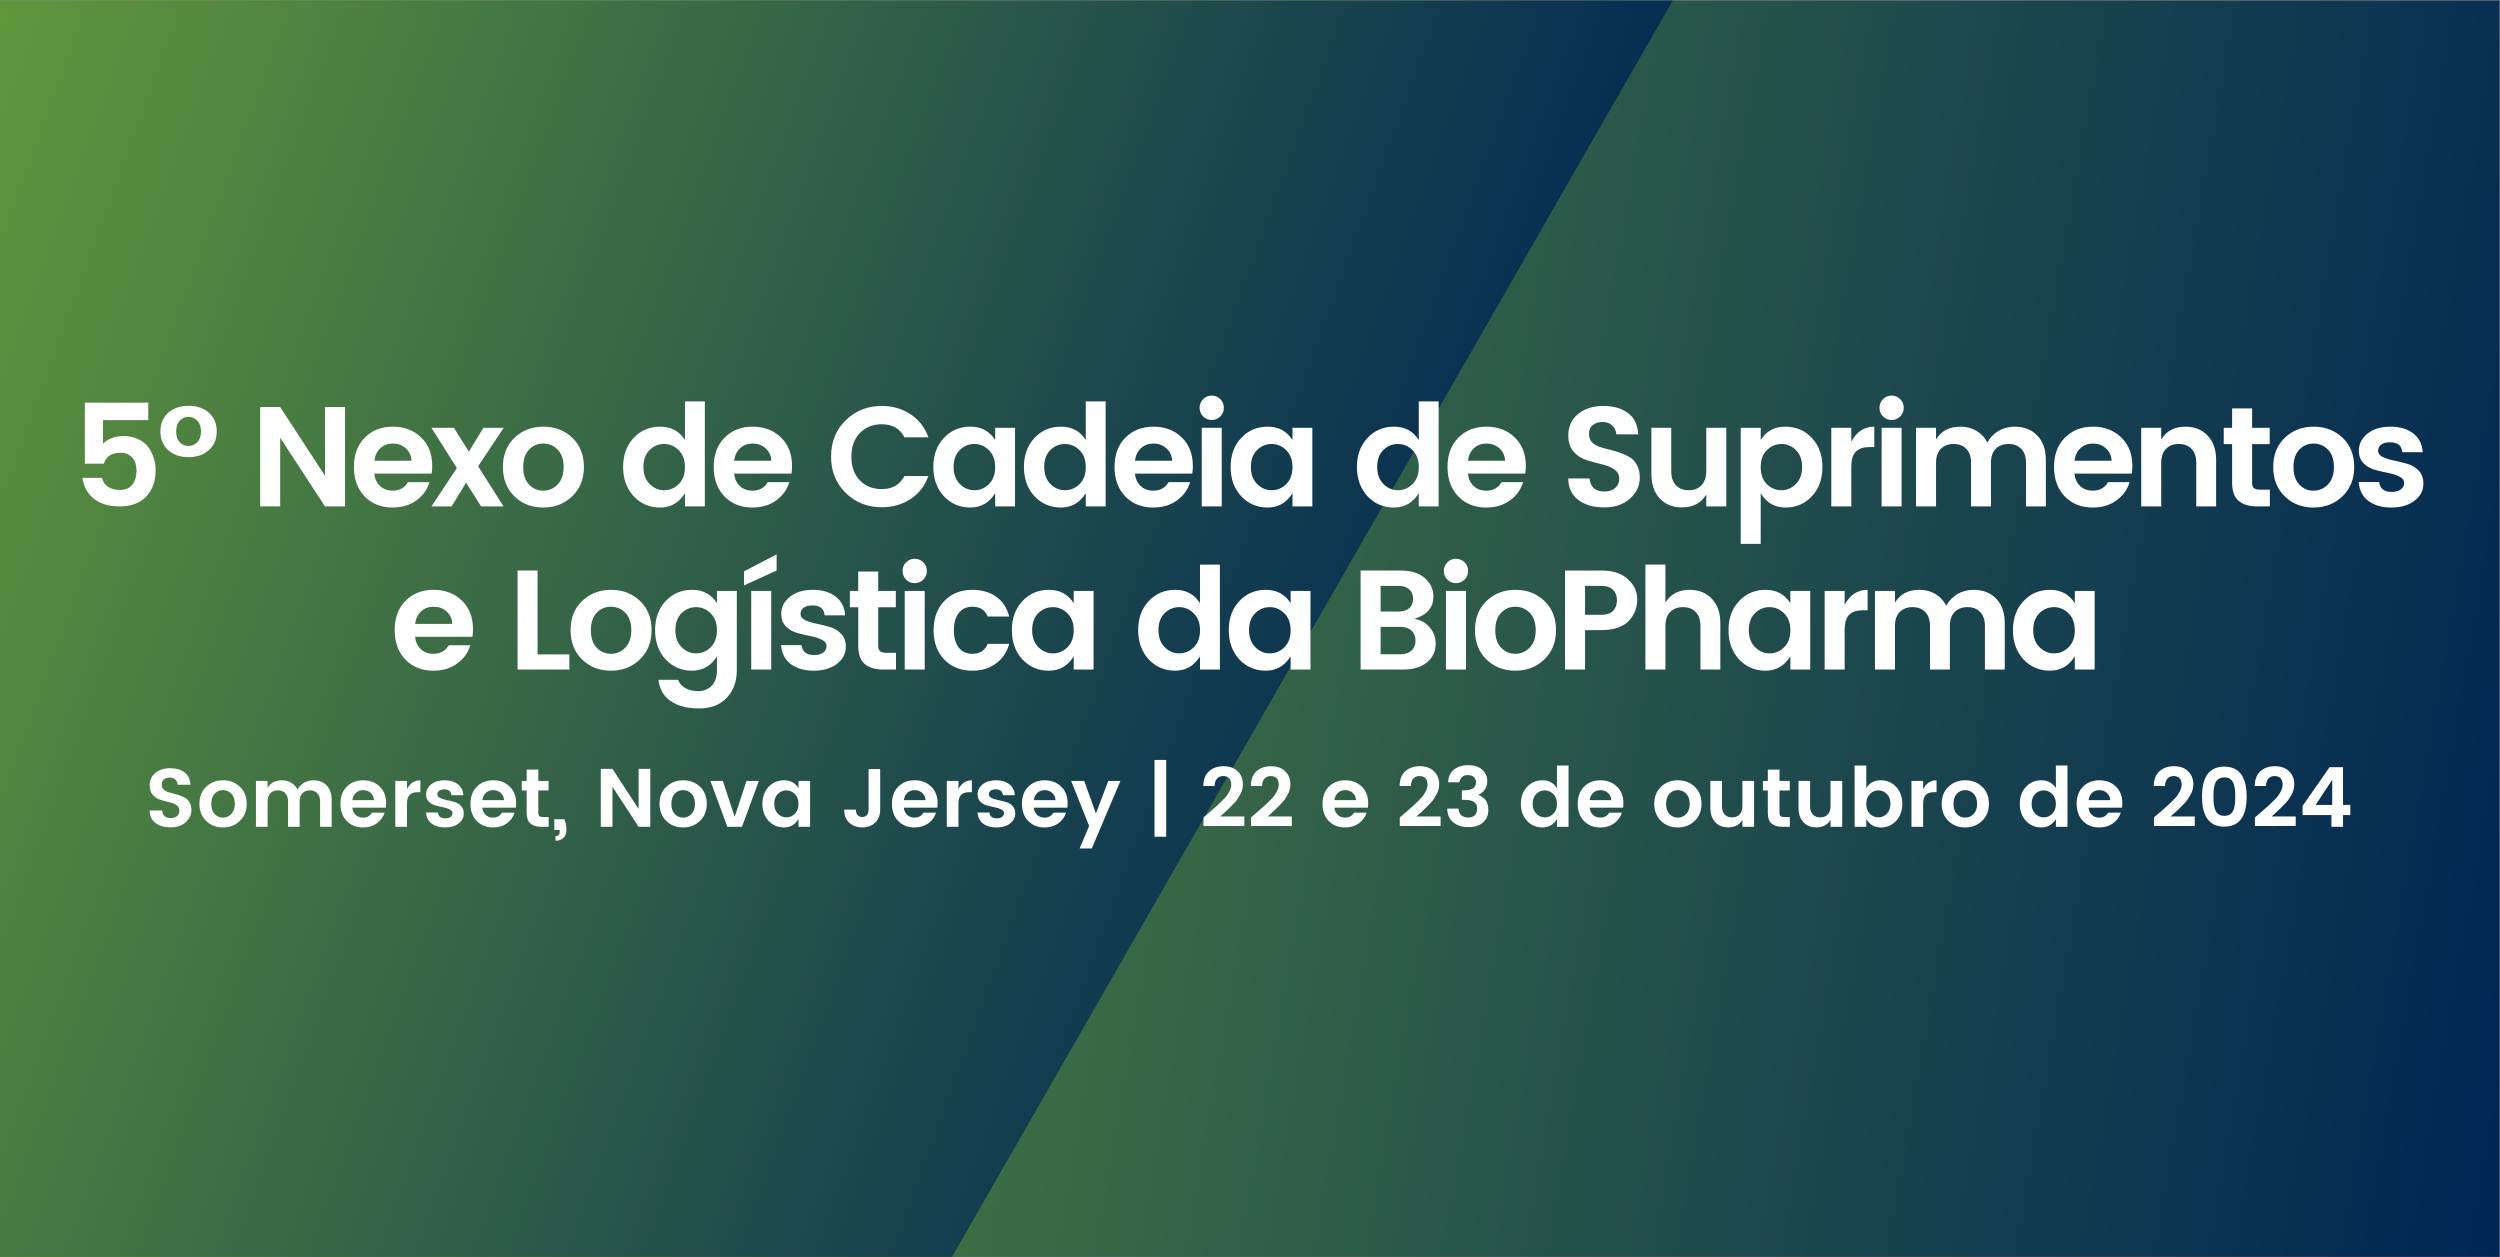
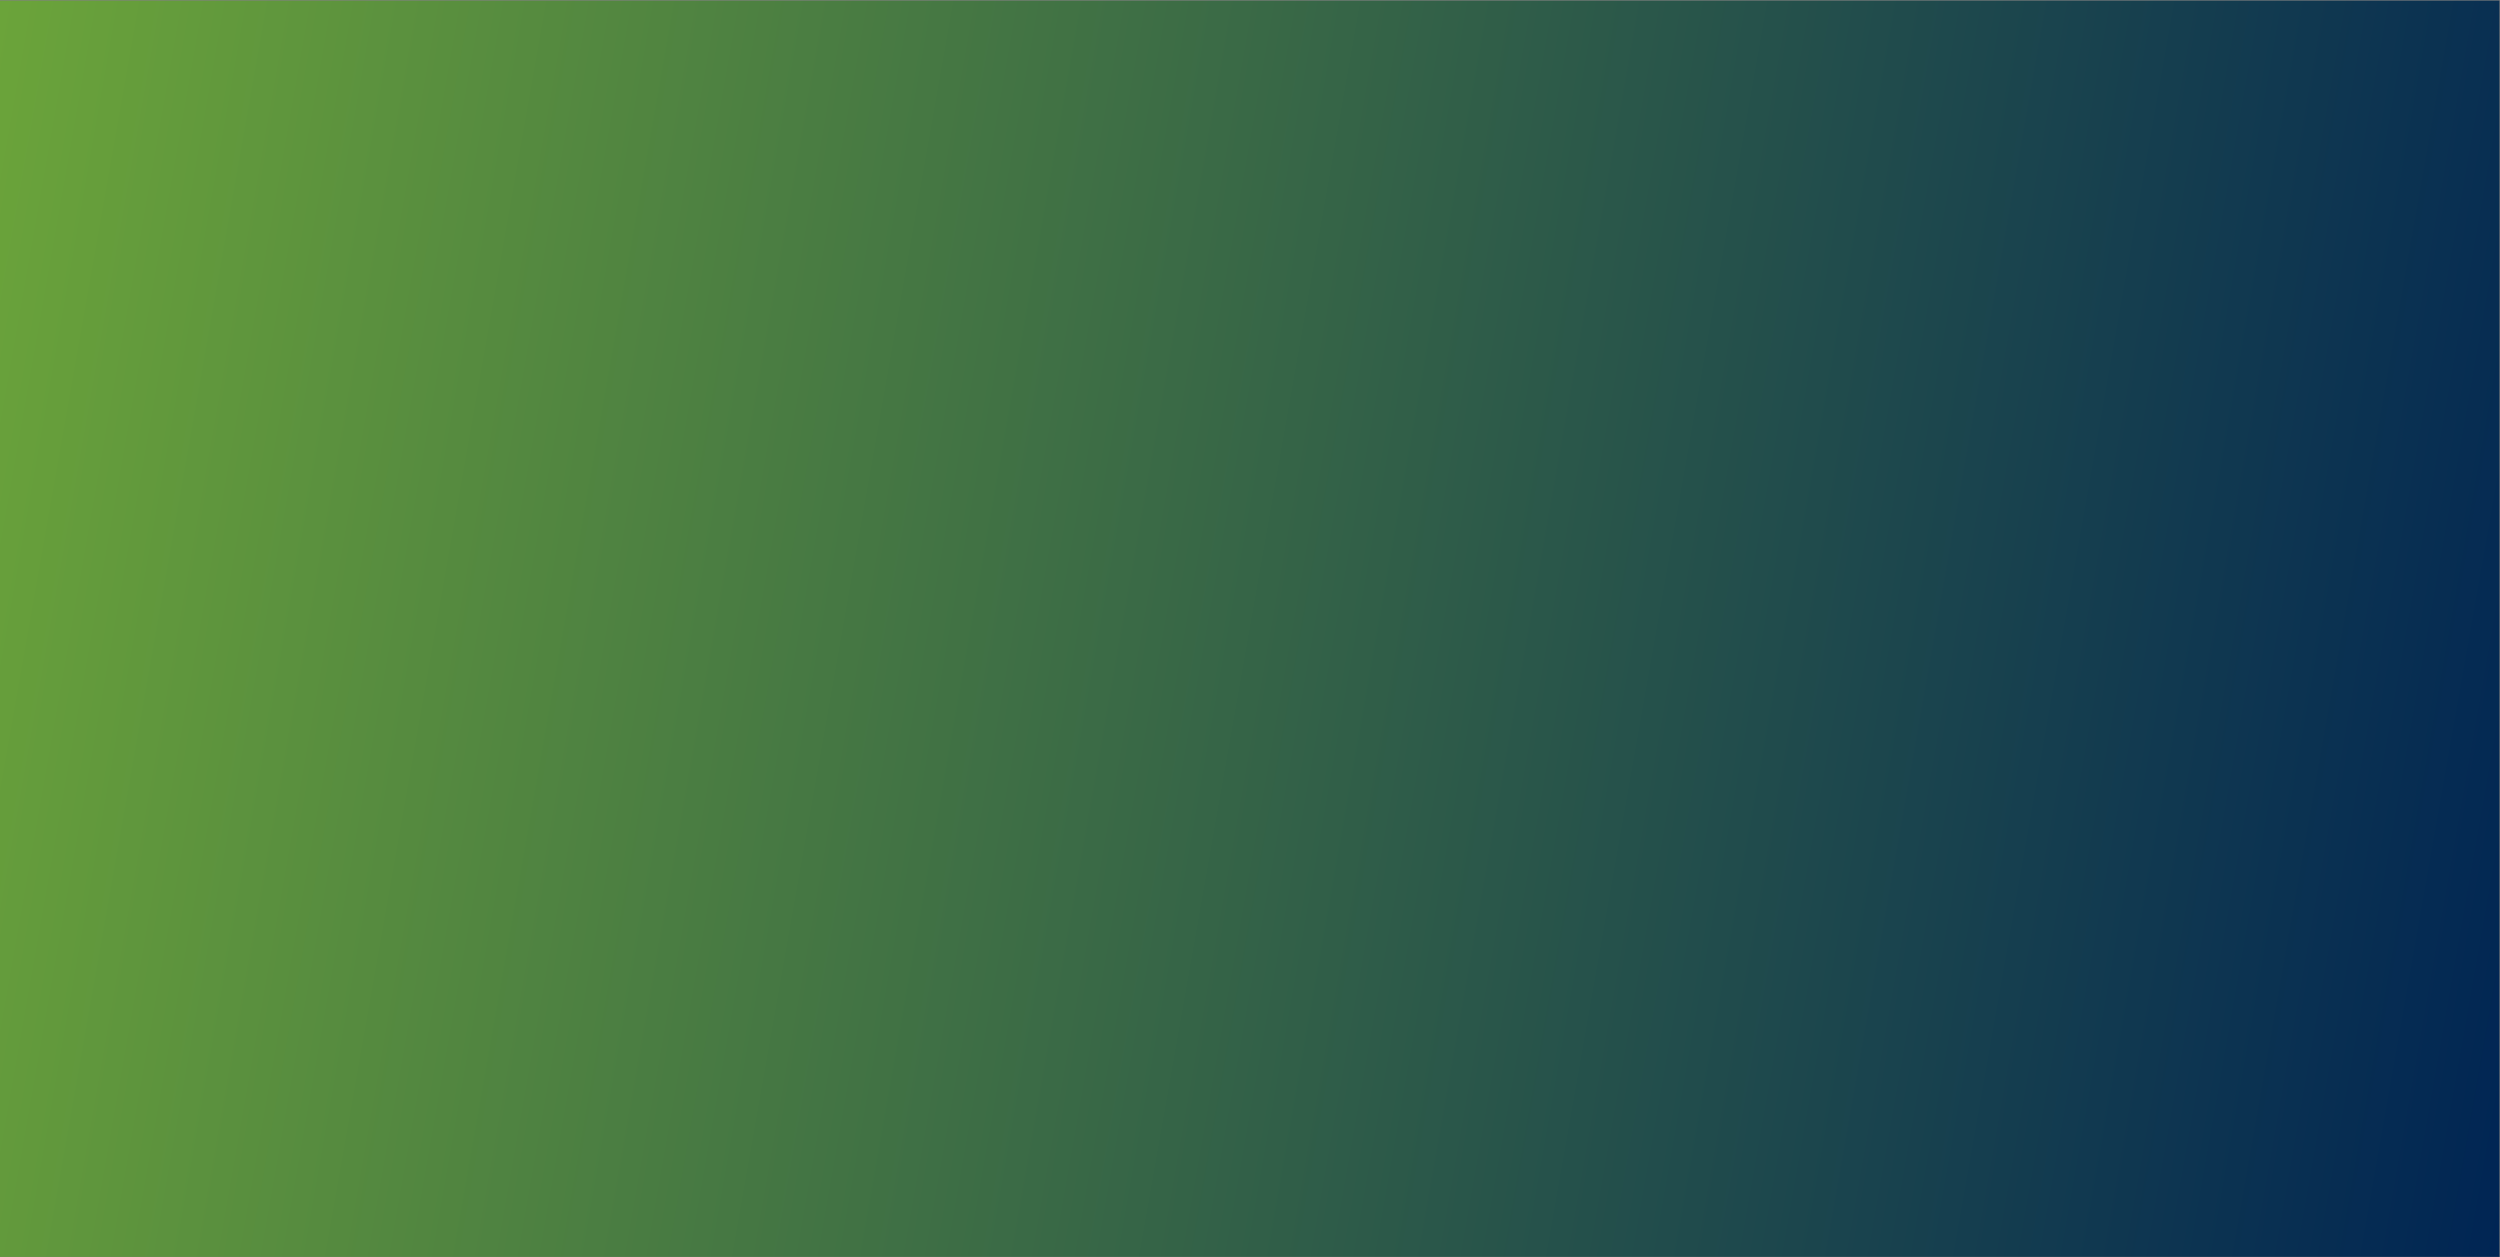
<svg xmlns="http://www.w3.org/2000/svg" xmlns:ns1="http://sodipodi.sourceforge.net/DTD/sodipodi-0.dtd" xmlns:ns2="http://www.inkscape.org/namespaces/inkscape" xmlns:xlink="http://www.w3.org/1999/xlink" version="1.1" id="Layer_1" x="0px" y="0px" viewBox="0 0 2185 1099" style="enable-background:new 0 0 2185 1099;" xml:space="preserve" ns1:docname="77-Mar-RG-Event-BioPharma-Supply-Chain_3854952546_PL.svg" ns2:version="1.3.2 (091e20e, 2023-11-25, custom)">
  <rect x="0" y="0" width="2185" height="1099" fill="#808080" stroke="none" />
  <defs id="defs85" />
  <ns1:namedview id="namedview85" pagecolor="#ffffff" bordercolor="#000000" borderopacity="0.25" ns2:showpageshadow="2" ns2:pageopacity="0.0" ns2:pagecheckerboard="0" ns2:deskcolor="#d1d1d1" ns2:zoom="0.41647597" ns2:cx="1092.5" ns2:cy="548.6511" ns2:window-width="1920" ns2:window-height="1009" ns2:window-x="-8" ns2:window-y="-8" ns2:window-maximized="1" ns2:current-layer="Layer_1" />
  <style type="text/css" id="style1"> .st0{fill:url(#SVGID_1_);} .st1{clip-path:url(#SVGID_00000057148176716243950490000005447388308951595415_);fill:url(#SVGID_00000106129790940566190970000017207788223408980383_);} .st2{fill:none;} .st3{enable-background:new ;} .st4{fill:#FFFFFF;} </style>
  <linearGradient id="SVGID_1_" gradientUnits="userSpaceOnUse" x1="-61.146" y1="2229.085" x2="2245.446" y2="1822.371" gradientTransform="matrix(1 0 0 -1 0 2575.228)">
    <stop offset="0" style="stop-color:#6BA43A" id="stop1" />
    <stop offset="1" style="stop-color:#002554" id="stop2" />
  </linearGradient>
  <rect x="-0.2" y="0.5" class="st0" width="2184.7" height="1098" id="rect2" />
  <g id="g11">
    <g id="g10">
      <g id="g9">
        <g id="g8">
          <g id="g7">
            <g id="g6">
              <g id="g5">
                <g id="g4">
                  <defs id="defs2">
-                     <rect id="SVGID_00000084493680762300513780000000994847597036148377_" x="-0.2" y="0.5" width="1866.7" height="1098" />
-                   </defs>
+                     </defs>
                  <clipPath id="SVGID_00000039845861091033030560000010539729003806811264_">
                    <use xlink:href="#SVGID_00000084493680762300513780000000994847597036148377_" style="overflow:visible;" id="use2" />
                  </clipPath>
                  <linearGradient id="SVGID_00000053505688928610728350000001203776188180707245_" gradientUnits="userSpaceOnUse" x1="-248.894" y1="3074.608" x2="1294.423" y2="3636.329" gradientTransform="matrix(1 0 0 1 0 -2871.228)">
                    <stop offset="0" style="stop-color:#6BA43A" id="stop3" />
                    <stop offset="1" style="stop-color:#002554" id="stop4" />
                  </linearGradient>
                  <polyline style="clip-path:url(#SVGID_00000039845861091033030560000010539729003806811264_);fill:url(#SVGID_00000053505688928610728350000001203776188180707245_);" points=" 1765,-527.8 276.8,-527.8 -425.5,688.6 243.3,1846.7 402.5,1847.4 " clip-path="url(#SVGID_00000039845861091033030560000010539729003806811264_)" id="polyline4" />
                </g>
              </g>
            </g>
          </g>
        </g>
      </g>
    </g>
  </g>
-   <rect x="132.5" y="589.8" class="st2" width="1401" height="149.2" id="rect11" />
-   <path style="font-weight:600;font-size:72.328px;line-height:1.05;font-family:Poppins;-inkscape-font-specification:'Poppins Semi-Bold';text-align:center;letter-spacing:0px;text-anchor:middle;fill:#ffffff;fill-rule:evenodd;stroke-width:5.312" d="m 148.263,679.584 q -3.038,0 -4.991,1.591 -1.881,1.519 -1.881,4.267 0,2.748 1.374,4.34 1.447,1.519 3.761,2.387 2.314,0.796 5.063,1.447 2.748,0.651 5.497,1.591 2.748,0.94 5.063,2.314 2.314,1.374 3.689,4.05 1.447,2.604 1.447,6.365 0,6.22 -4.991,10.704 -4.918,4.484 -13.164,4.484 -8.173,0 -13.236,-3.833 -5.063,-3.906 -5.063,-10.921 h 10.849 q 0.579,6.654 7.594,6.654 3.472,0 5.497,-1.808 2.025,-1.808 2.025,-4.774 0,-3.038 -2.676,-4.774 -2.676,-1.736 -6.509,-2.604 -3.761,-0.868 -7.594,-2.098 -3.833,-1.23 -6.509,-4.267 -2.676,-3.11 -2.676,-8.173 0,-6.871 4.991,-10.994 4.991,-4.123 12.802,-4.123 7.884,0 12.657,3.616 4.774,3.544 5.208,10.849 h -11.138 q -0.289,-2.893 -2.17,-4.557 -1.881,-1.736 -4.918,-1.736 z m 46.579,35.007 q 4.267,0 7.305,-3.11 3.11,-3.182 3.11,-8.896 0,-5.786 -3.038,-8.896 -3.038,-3.11 -7.377,-3.11 -4.267,0 -7.233,3.11 -2.965,3.11 -2.965,8.896 0,5.786 2.965,8.896 2.965,3.11 7.233,3.11 z m -14.682,2.893 q -5.859,-5.714 -5.859,-14.972 0,-9.258 5.931,-14.899 5.931,-5.642 14.682,-5.642 8.824,0 14.755,5.642 5.931,5.642 5.931,14.899 0,9.258 -6.003,14.972 -5.931,5.714 -14.755,5.714 -8.824,0 -14.682,-5.714 z m 53.739,-34.934 v 6.003 q 3.833,-6.582 12.44,-6.582 4.557,0 8.101,2.098 3.616,2.098 5.569,6.003 2.098,-3.761 5.714,-5.931 3.689,-2.17 8.245,-2.17 7.16,0 11.5,4.484 4.412,4.484 4.412,12.585 v 23.579 h -10.126 v -22.132 q 0,-4.701 -2.387,-7.16 -2.387,-2.531 -6.509,-2.531 -4.123,0 -6.582,2.531 -2.387,2.459 -2.387,7.16 v 22.132 h -10.126 v -22.132 q 0,-4.701 -2.387,-7.16 -2.387,-2.531 -6.509,-2.531 -4.123,0 -6.582,2.531 -2.387,2.459 -2.387,7.16 v 22.132 h -10.198 v -40.069 z m 83.394,40.648 q -8.752,0 -14.249,-5.642 -5.497,-5.714 -5.497,-15.044 0,-9.33 5.497,-14.899 5.569,-5.642 14.321,-5.642 8.824,0 14.466,5.497 5.642,5.425 5.642,14.538 0,2.098 -0.289,3.906 h -29.22 q 0.362,3.906 2.893,6.293 2.531,2.387 6.437,2.387 5.28,0 7.811,-4.34 h 10.994 q -1.736,5.714 -6.726,9.33 -4.991,3.616 -12.079,3.616 z m 9.62,-23.868 q -0.217,-3.978 -2.965,-6.365 -2.676,-2.387 -6.509,-2.387 -3.833,0 -6.437,2.387 -2.531,2.387 -3.038,6.365 z m 28.786,-16.78 v 7.088 q 4.05,-7.667 11.717,-7.667 v 10.415 h -2.531 q -4.557,0 -6.871,2.314 -2.314,2.242 -2.314,7.811 v 20.107 h -10.198 v -40.069 z m 16.708,11.717 q 0,-5.208 4.412,-8.752 4.412,-3.544 11.717,-3.544 7.305,0 11.717,3.544 4.412,3.472 4.701,9.475 h -10.415 q -0.434,-5.063 -6.22,-5.063 -2.893,0 -4.484,1.157 -1.591,1.157 -1.591,3.182 0,2.025 2.387,3.182 2.387,1.157 5.786,1.808 3.399,0.651 6.726,1.664 3.399,0.94 5.786,3.472 2.387,2.459 2.387,6.582 0,5.425 -4.629,8.824 -4.557,3.399 -11.717,3.399 -7.088,0 -11.645,-3.327 -4.557,-3.399 -4.991,-9.692 h 10.415 q 0.579,5.063 6.437,5.063 2.821,0 4.557,-1.23 1.736,-1.302 1.736,-3.327 0,-2.098 -2.387,-3.255 -2.387,-1.23 -5.786,-1.881 -3.399,-0.651 -6.799,-1.591 -3.327,-0.94 -5.714,-3.327 -2.387,-2.459 -2.387,-6.365 z m 58.513,28.931 q -8.752,0 -14.249,-5.642 -5.497,-5.714 -5.497,-15.044 0,-9.33 5.497,-14.899 5.569,-5.642 14.321,-5.642 8.824,0 14.466,5.497 5.642,5.425 5.642,14.538 0,2.098 -0.289,3.906 h -29.22 q 0.362,3.906 2.893,6.293 2.531,2.387 6.437,2.387 5.28,0 7.811,-4.34 h 10.994 q -1.736,5.714 -6.726,9.33 -4.991,3.616 -12.079,3.616 z m 9.62,-23.868 q -0.217,-3.978 -2.965,-6.365 -2.676,-2.387 -6.509,-2.387 -3.833,0 -6.437,2.387 -2.531,2.387 -3.038,6.365 z m 34.139,14.755 h 4.846 v 8.535 h -6.437 q -6.148,0 -9.475,-2.821 -3.327,-2.821 -3.327,-9.33 v -19.601 h -4.267 v -8.318 h 4.267 v -9.909 h 10.198 v 9.909 h 8.969 v 8.318 h -8.969 v 19.601 q 0,1.953 0.94,2.821 0.94,0.796 3.255,0.796 z m 9.764,1.953 h 8.896 q 2.676,7.45 1.157,12.874 -0.796,2.676 -3.11,4.267 -2.242,1.591 -5.859,1.591 v -4.05 q 1.881,0 2.748,-0.868 0.868,-0.868 0.868,-3.038 v -1.374 h -4.701 z m 73.702,-44.048 h 10.198 v 50.629 H 558.144 L 535.288,687.612 v 35.007 h -10.198 v -50.629 h 10.198 l 22.856,35.007 z m 38.84,42.601 q 4.267,0 7.305,-3.11 3.11,-3.182 3.11,-8.896 0,-5.786 -3.038,-8.896 -3.038,-3.11 -7.377,-3.11 -4.267,0 -7.233,3.11 -2.965,3.11 -2.965,8.896 0,5.786 2.965,8.896 2.965,3.11 7.233,3.11 z m -14.683,2.893 q -5.859,-5.714 -5.859,-14.972 0,-9.258 5.931,-14.899 5.931,-5.642 14.682,-5.642 8.824,0 14.755,5.642 5.931,5.642 5.931,14.899 0,9.258 -6.003,14.972 -5.931,5.714 -14.755,5.714 -8.824,0 -14.683,-5.714 z m 38.623,-34.934 h 10.849 l 10.343,31.318 10.271,-31.318 h 10.849 l -14.755,40.069 h -12.802 z m 73.774,28.714 q 3.182,-3.182 3.182,-8.679 0,-5.497 -3.182,-8.607 -3.182,-3.182 -7.45,-3.182 -4.267,0 -7.45,3.11 -3.11,3.11 -3.11,8.607 0,5.497 3.182,8.679 3.182,3.182 7.377,3.182 4.267,0 7.45,-3.11 z m -23,6.148 q -5.352,-5.859 -5.352,-14.899 0,-9.041 5.352,-14.755 5.352,-5.786 13.598,-5.786 8.245,0 12.585,6.799 v -6.22 h 10.126 v 40.069 h -10.126 v -6.726 q -4.557,7.305 -12.657,7.305 -8.101,0 -13.525,-5.786 z m 87.444,-9.837 v -35.441 h 10.126 v 35.441 q 0,7.305 -4.412,11.428 -4.34,4.123 -11.283,4.123 -6.943,0 -11.355,-4.123 -4.412,-4.123 -4.412,-11.428 h 10.198 q 0.072,3.11 1.519,4.846 1.447,1.664 4.05,1.664 2.604,0 4.05,-1.664 1.519,-1.736 1.519,-4.846 z m 40.142,15.623 q -8.752,0 -14.249,-5.642 -5.497,-5.714 -5.497,-15.044 0,-9.33 5.497,-14.899 5.569,-5.642 14.321,-5.642 8.824,0 14.466,5.497 5.642,5.425 5.642,14.538 0,2.098 -0.289,3.906 H 789.954 q 0.362,3.906 2.893,6.293 2.531,2.387 6.437,2.387 5.28,0 7.811,-4.34 h 10.994 q -1.736,5.714 -6.726,9.33 -4.991,3.616 -12.079,3.616 z m 9.62,-23.868 q -0.217,-3.978 -2.965,-6.365 -2.676,-2.387 -6.509,-2.387 -3.833,0 -6.437,2.387 -2.531,2.387 -3.038,6.365 z m 28.786,-16.78 v 7.088 q 4.05,-7.667 11.717,-7.667 v 10.415 h -2.531 q -4.557,0 -6.871,2.314 -2.314,2.242 -2.314,7.811 v 20.107 h -10.198 v -40.069 z m 16.708,11.717 q 0,-5.208 4.412,-8.752 4.412,-3.544 11.717,-3.544 7.305,0 11.717,3.544 4.412,3.472 4.701,9.475 h -10.415 q -0.434,-5.063 -6.22,-5.063 -2.893,0 -4.484,1.157 -1.591,1.157 -1.591,3.182 0,2.025 2.387,3.182 2.387,1.157 5.786,1.808 3.399,0.651 6.726,1.664 3.399,0.94 5.786,3.472 2.387,2.459 2.387,6.582 0,5.425 -4.629,8.824 -4.557,3.399 -11.717,3.399 -7.088,0 -11.645,-3.327 -4.557,-3.399 -4.991,-9.692 h 10.415 q 0.579,5.063 6.437,5.063 2.821,0 4.557,-1.23 1.736,-1.302 1.736,-3.327 0,-2.098 -2.387,-3.255 -2.387,-1.23 -5.786,-1.881 -3.399,-0.651 -6.799,-1.591 -3.327,-0.94 -5.714,-3.327 -2.387,-2.459 -2.387,-6.365 z m 58.513,28.931 q -8.752,0 -14.249,-5.642 -5.497,-5.714 -5.497,-15.044 0,-9.33 5.497,-14.899 5.569,-5.642 14.321,-5.642 8.824,0 14.466,5.497 5.642,5.425 5.642,14.538 0,2.098 -0.289,3.906 h -29.22 q 0.362,3.906 2.893,6.293 2.531,2.387 6.437,2.387 5.28,0 7.811,-4.34 H 931.716 q -1.736,5.714 -6.726,9.33 -4.991,3.616 -12.079,3.616 z m 9.62,-23.868 q -0.217,-3.978 -2.965,-6.365 -2.676,-2.387 -6.509,-2.387 -3.833,0 -6.437,2.387 -2.531,2.387 -3.038,6.365 z m 29.365,22.566 -15.695,-39.346 h 11.428 l 10.198,28.497 10.777,-28.497 h 10.632 l -25.025,59.019 h -10.632 z m 57.139,-57.717 h 10.198 v 67.12 h -10.198 z m 42.818,57.717 v -7.45 q 1.881,-1.664 5.786,-4.991 3.906,-3.399 5.859,-5.135 1.953,-1.736 4.774,-4.557 2.893,-2.893 4.267,-4.846 3.544,-5.063 3.544,-8.969 0,-7.667 -7.088,-7.667 -3.472,0 -5.425,2.314 -1.953,2.314 -2.025,6.365 h -9.837 q 0.072,-8.462 4.918,-12.874 4.918,-4.412 12.802,-4.412 7.884,0 12.368,4.484 4.484,4.484 4.484,11.283 0,5.063 -2.604,9.403 -1.302,2.314 -2.531,4.123 -1.23,1.736 -3.544,4.05 -2.242,2.314 -3.544,3.616 -1.302,1.302 -3.978,3.689 -2.604,2.314 -3.616,3.255 h 21.047 v 8.318 z m 41.516,0 v -7.45 q 1.881,-1.664 5.786,-4.991 3.906,-3.399 5.859,-5.135 1.953,-1.736 4.774,-4.557 2.893,-2.893 4.267,-4.846 3.544,-5.063 3.544,-8.969 0,-7.667 -7.088,-7.667 -3.472,0 -5.425,2.314 -1.953,2.314 -2.025,6.365 h -9.837 q 0.072,-8.462 4.918,-12.874 4.918,-4.412 12.802,-4.412 7.884,0 12.368,4.484 4.484,4.484 4.484,11.283 0,5.063 -2.604,9.403 -1.302,2.314 -2.531,4.123 -1.23,1.736 -3.544,4.05 -2.242,2.314 -3.544,3.616 -1.302,1.302 -3.978,3.689 -2.604,2.314 -3.616,3.255 h 21.047 v 8.318 z m 82.236,1.302 q -8.752,0 -14.248,-5.642 -5.497,-5.714 -5.497,-15.044 0,-9.33 5.497,-14.899 5.569,-5.642 14.321,-5.642 8.824,0 14.466,5.497 5.641,5.425 5.641,14.538 0,2.098 -0.289,3.906 h -29.22 q 0.362,3.906 2.893,6.293 2.531,2.387 6.437,2.387 5.28,0 7.811,-4.34 h 10.994 q -1.736,5.714 -6.726,9.33 -4.991,3.616 -12.079,3.616 z m 9.62,-23.868 q -0.217,-3.978 -2.965,-6.365 -2.676,-2.387 -6.51,-2.387 -3.833,0 -6.437,2.387 -2.531,2.387 -3.038,6.365 z m 38.189,22.566 v -7.45 q 1.881,-1.664 5.786,-4.991 3.906,-3.399 5.859,-5.135 1.953,-1.736 4.774,-4.557 2.893,-2.893 4.267,-4.846 3.544,-5.063 3.544,-8.969 0,-7.667 -7.088,-7.667 -3.472,0 -5.425,2.314 -1.953,2.314 -2.025,6.365 h -9.836 q 0.072,-8.462 4.918,-12.874 4.918,-4.412 12.802,-4.412 7.884,0 12.368,4.484 4.484,4.484 4.484,11.283 0,5.063 -2.604,9.403 -1.302,2.314 -2.531,4.123 -1.23,1.736 -3.544,4.05 -2.242,2.314 -3.544,3.616 -1.302,1.302 -3.978,3.689 -2.604,2.314 -3.616,3.255 h 21.047 v 8.318 z m 42.239,-38.189 q 0.217,-7.088 4.991,-10.994 4.846,-3.978 12.585,-3.978 7.811,0 12.223,3.978 4.412,3.906 4.412,9.909 0,4.629 -2.387,7.811 -2.387,3.11 -5.352,4.123 v 0.289 q 8.679,2.965 8.679,13.091 0,6.726 -4.629,10.849 -4.629,4.123 -12.73,4.123 -8.101,0 -13.236,-4.123 -5.135,-4.123 -5.352,-12.079 h 9.837 q 0.145,3.544 2.387,5.714 2.314,2.098 6.148,2.098 3.833,0 5.786,-2.025 2.025,-2.098 2.025,-5.931 0,-3.833 -2.748,-5.642 -2.676,-1.881 -8.535,-1.881 h -2.098 v -8.318 h 2.098 q 10.271,0 10.271,-6.871 0,-2.965 -1.881,-4.701 -1.881,-1.736 -5.352,-1.736 -3.472,0 -5.208,1.953 -1.736,1.953 -2.025,4.34 z m 91.928,27.557 q 3.182,-3.182 3.182,-8.679 0,-5.497 -3.182,-8.607 -3.183,-3.182 -7.45,-3.182 -4.267,0 -7.45,3.11 -3.11,3.11 -3.11,8.607 0,5.497 3.182,8.679 3.182,3.182 7.377,3.182 4.267,0 7.45,-3.11 z m -23,6.148 q -5.352,-5.859 -5.352,-14.899 0,-9.041 5.352,-14.755 5.352,-5.786 13.598,-5.786 8.245,0 12.585,6.799 v -19.673 h 10.126 v 53.522 h -10.126 v -6.726 q -4.557,7.305 -12.657,7.305 -8.101,0 -13.525,-5.786 z m 64.082,5.786 q -8.752,0 -14.249,-5.642 -5.497,-5.714 -5.497,-15.044 0,-9.33 5.497,-14.899 5.569,-5.642 14.321,-5.642 8.824,0 14.466,5.497 5.642,5.425 5.642,14.538 0,2.098 -0.289,3.906 h -29.22 q 0.362,3.906 2.893,6.293 2.531,2.387 6.437,2.387 5.28,0 7.811,-4.34 h 10.994 q -1.736,5.714 -6.726,9.33 -4.991,3.616 -12.079,3.616 z m 9.62,-23.868 q -0.217,-3.978 -2.965,-6.365 -2.676,-2.387 -6.51,-2.387 -3.833,0 -6.437,2.387 -2.531,2.387 -3.038,6.365 z m 58.079,15.261 q 4.267,0 7.305,-3.11 3.11,-3.182 3.11,-8.896 0,-5.786 -3.038,-8.896 -3.038,-3.11 -7.377,-3.11 -4.267,0 -7.233,3.11 -2.965,3.11 -2.965,8.896 0,5.786 2.965,8.896 2.966,3.11 7.233,3.11 z m -14.682,2.893 q -5.859,-5.714 -5.859,-14.972 0,-9.258 5.931,-14.899 5.931,-5.642 14.682,-5.642 8.824,0 14.755,5.642 5.931,5.642 5.931,14.899 0,9.258 -6.003,14.972 -5.931,5.714 -14.755,5.714 -8.824,0 -14.682,-5.714 z m 71.17,-34.934 h 10.198 v 40.069 h -10.198 v -6.076 q -3.833,6.582 -12.513,6.582 -6.799,0 -11.138,-4.484 -4.34,-4.557 -4.34,-12.585 v -23.506 h 10.126 v 22.06 q 0,4.701 2.387,7.233 2.387,2.531 6.51,2.531 4.123,0 6.51,-2.531 2.459,-2.531 2.459,-7.233 z m 36.598,31.535 h 4.846 v 8.535 h -6.437 q -6.148,0 -9.475,-2.821 -3.327,-2.821 -3.327,-9.33 v -19.601 h -4.267 v -8.318 h 4.267 v -9.909 h 10.198 v 9.909 h 8.969 v 8.318 h -8.969 v 19.601 q 0,1.953 0.94,2.821 0.94,0.796 3.255,0.796 z m 40.431,-31.535 h 10.198 v 40.069 h -10.198 v -6.076 q -3.833,6.582 -12.513,6.582 -6.799,0 -11.139,-4.484 -4.34,-4.557 -4.34,-12.585 v -23.506 h 10.126 v 22.06 q 0,4.701 2.387,7.233 2.387,2.531 6.51,2.531 4.123,0 6.51,-2.531 2.459,-2.531 2.459,-7.233 z m 49.183,28.642 q 3.183,-3.182 3.183,-8.679 0,-5.497 -3.183,-8.607 -3.11,-3.11 -7.377,-3.11 -4.267,0 -7.45,3.182 -3.11,3.11 -3.11,8.607 0,5.497 3.11,8.679 3.182,3.11 7.45,3.11 4.267,0 7.377,-3.182 z m -17.937,-22.422 q 4.267,-6.799 12.513,-6.799 8.245,0 13.598,5.786 5.352,5.714 5.352,14.827 0,9.041 -5.352,14.827 -5.352,5.786 -13.525,5.786 -8.101,0 -12.585,-7.305 v 6.726 h -10.198 v -53.522 h 10.198 z m 49.689,-6.22 v 7.088 q 4.05,-7.667 11.717,-7.667 v 10.415 h -2.531 q -4.557,0 -6.871,2.314 -2.314,2.242 -2.314,7.811 v 20.107 h -10.198 v -40.069 z m 36.742,32.041 q 4.267,0 7.305,-3.11 3.11,-3.182 3.11,-8.896 0,-5.786 -3.038,-8.896 -3.038,-3.11 -7.377,-3.11 -4.267,0 -7.233,3.11 -2.966,3.11 -2.966,8.896 0,5.786 2.966,8.896 2.965,3.11 7.233,3.11 z m -14.682,2.893 q -5.859,-5.714 -5.859,-14.972 0,-9.258 5.931,-14.899 5.931,-5.642 14.682,-5.642 8.824,0 14.755,5.642 5.931,5.642 5.931,14.899 0,9.258 -6.003,14.972 -5.931,5.714 -14.755,5.714 -8.824,0 -14.682,-5.714 z m 90.771,-6.22 q 3.182,-3.182 3.182,-8.679 0,-5.497 -3.182,-8.607 -3.182,-3.182 -7.45,-3.182 -4.267,0 -7.45,3.11 -3.11,3.11 -3.11,8.607 0,5.497 3.182,8.679 3.182,3.182 7.377,3.182 4.267,0 7.45,-3.11 z m -23,6.148 q -5.352,-5.859 -5.352,-14.899 0,-9.041 5.352,-14.755 5.352,-5.786 13.598,-5.786 8.245,0 12.585,6.799 v -19.673 h 10.126 v 53.522 h -10.126 v -6.726 q -4.557,7.305 -12.657,7.305 -8.101,0 -13.525,-5.786 z m 64.082,5.786 q -8.752,0 -14.248,-5.642 -5.497,-5.714 -5.497,-15.044 0,-9.33 5.497,-14.899 5.569,-5.642 14.321,-5.642 8.824,0 14.466,5.497 5.642,5.425 5.642,14.538 0,2.098 -0.289,3.906 h -29.22 q 0.362,3.906 2.893,6.293 2.531,2.387 6.437,2.387 5.28,0 7.811,-4.34 h 10.994 q -1.736,5.714 -6.726,9.33 -4.991,3.616 -12.079,3.616 z m 9.62,-23.868 q -0.217,-3.978 -2.966,-6.365 -2.676,-2.387 -6.51,-2.387 -3.833,0 -6.437,2.387 -2.531,2.387 -3.038,6.365 z m 38.189,22.566 v -7.45 q 1.881,-1.664 5.786,-4.991 3.906,-3.399 5.859,-5.135 1.953,-1.736 4.774,-4.557 2.893,-2.893 4.267,-4.846 3.544,-5.063 3.544,-8.969 0,-7.667 -7.088,-7.667 -3.472,0 -5.425,2.314 -1.953,2.314 -2.025,6.365 h -9.836 q 0.072,-8.462 4.918,-12.874 4.918,-4.412 12.802,-4.412 7.884,0 12.368,4.484 4.484,4.484 4.484,11.283 0,5.063 -2.604,9.403 -1.302,2.314 -2.531,4.123 -1.23,1.736 -3.544,4.05 -2.242,2.314 -3.544,3.616 -1.302,1.302 -3.978,3.689 -2.604,2.314 -3.616,3.255 h 21.047 v 8.318 z m 42.022,-25.604 q 0,-26.255 19.456,-26.255 19.529,0 19.529,26.255 0,26.183 -19.529,26.183 -19.456,0 -19.456,-26.183 z m 23.796,-15.912 q -1.808,-0.94 -4.267,-0.94 -2.459,0 -4.267,0.94 -1.808,0.94 -2.821,2.387 -0.94,1.447 -1.519,3.833 -0.579,2.314 -0.796,4.484 -0.145,2.17 -0.145,5.135 0,2.965 0.145,5.135 0.217,2.17 0.796,4.557 0.579,2.314 1.519,3.833 1.012,1.447 2.821,2.387 1.808,0.94 4.267,0.94 2.459,0 4.267,-0.94 1.808,-0.94 2.748,-2.387 1.013,-1.519 1.591,-3.833 0.579,-2.387 0.723,-4.557 0.217,-2.17 0.217,-5.135 0,-2.965 -0.217,-5.135 -0.145,-2.17 -0.723,-4.484 -0.579,-2.387 -1.591,-3.833 -0.94,-1.447 -2.748,-2.387 z m 22.422,41.516 v -7.45 q 1.881,-1.664 5.786,-4.991 3.906,-3.399 5.859,-5.135 1.953,-1.736 4.774,-4.557 2.893,-2.893 4.267,-4.846 3.544,-5.063 3.544,-8.969 0,-7.667 -7.088,-7.667 -3.472,0 -5.425,2.314 -1.953,2.314 -2.025,6.365 h -9.836 q 0.072,-8.462 4.918,-12.874 4.918,-4.412 12.802,-4.412 7.884,0 12.368,4.484 4.484,4.484 4.484,11.283 0,5.063 -2.604,9.403 -1.302,2.314 -2.531,4.123 -1.23,1.736 -3.544,4.05 -2.242,2.314 -3.544,3.616 -1.302,1.302 -3.978,3.689 -2.604,2.314 -3.616,3.255 h 21.047 v 8.318 z m 67.554,-18.371 v -21.988 l -14.466,21.988 z m -0.651,19.094 v -10.271 h -25.242 v -7.956 l 23.579,-33.849 h 11.789 v 32.981 h 6.365 v 8.824 h -6.365 v 10.271 z" id="text74-3-8" aria-label="Somerset, Nova Jersey | 22 e 23 de outubro de 2024" />
  <g id="g56-6-3" transform="translate(92.71,-429.636)" style="fill:#ffffff">
    <g id="g2-5-7" transform="translate(-21.744,-6.94)" style="fill:#ffffff">
      <g id="text74-3-3-4" style="font-weight:600;font-size:124px;line-height:1.15;font-family:Poppins;-inkscape-font-specification:'Poppins Semi-Bold';text-align:center;letter-spacing:-6px;text-anchor:middle;fill-rule:evenodd;stroke-width:8.294" aria-label="5º Nexo de Cadeia de Suprimentos&#10;e Logística da BioPharma">
-         <path d="M 3.192,788.525 H 58.62 v 15.252 h -39.556 v 20.584 q 2.604,-2.852 7.192,-4.712 4.588,-1.984 11.16,-1.984 6.572,0 12.4,2.728 5.952,2.728 9.052,7.316 6.2,8.928 6.2,19.84 0,14.384 -8.308,23.064 -8.184,8.556 -22.816,8.556 -14.632,0 -23.064,-6.82 -8.308,-6.944 -9.796,-18.104 H 18.196 q 1.116,4.836 5.084,7.688 4.092,2.852 10.788,2.852 6.82,0 10.54,-4.588 3.72,-4.588 3.72,-12.152 0,-7.564 -3.844,-11.656 -3.72,-4.092 -10.044,-4.092 -11.904,0 -14.632,9.548 H 3.192 Z m 98.284,34.596 q 3.224,-3.348 3.224,-9.424 0,-6.076 -3.224,-9.424 -3.224,-3.348 -7.688,-3.348 -4.464,0 -7.688,3.348 -3.1,3.224 -3.1,9.424 0,6.076 3.1,9.424 3.224,3.224 7.688,3.224 4.464,0 7.688,-3.224 z m -7.688,13.02 q -10.788,0 -17.732,-6.076 -6.82,-6.2 -6.82,-16.368 0,-10.292 6.82,-16.368 6.944,-6.076 17.856,-6.076 10.912,0 17.732,6.076 6.82,6.076 6.82,16.368 0,10.168 -6.944,16.368 -6.944,6.076 -17.732,6.076 z m 119.316,-43.772 h 17.484 v 86.8 h -17.484 l -39.184,-60.016 v 60.016 h -17.484 v -86.8 h 17.484 l 39.184,60.016 z m 59.1,87.792 q -15.004,0 -24.428,-9.672 -9.424,-9.796 -9.424,-25.792 0,-15.996 9.424,-25.544 9.548,-9.672 24.552,-9.672 15.128,0 24.8,9.424 9.672,9.3 9.672,24.924 0,3.596 -0.496,6.696 h -50.096 q 0.62,6.696 4.96,10.788 4.34,4.092 11.036,4.092 9.052,0 13.392,-7.44 h 18.848 q -2.976,9.796 -11.532,15.996 -8.556,6.2 -20.708,6.2 z m 16.492,-40.92 q -0.372,-6.82 -5.084,-10.912 -4.588,-4.092 -11.16,-4.092 -6.572,0 -11.036,4.092 -4.34,4.092 -5.208,10.912 z m 80.552,-28.768 -22.32,33.604 22.196,35.092 h -19.592 l -13.144,-20.708 -12.648,20.708 h -17.608 l 22.196,-33.48 -22.196,-35.216 h 19.592 l 13.144,20.832 12.648,-20.832 z m 34.548,54.932 q 7.316,0 12.524,-5.332 5.332,-5.456 5.332,-15.252 0,-9.92 -5.208,-15.252 -5.208,-5.332 -12.648,-5.332 -7.316,0 -12.4,5.332 -5.084,5.332 -5.084,15.252 0,9.92 5.084,15.252 5.084,5.332 12.4,5.332 z m -25.172,4.96 q -10.044,-9.796 -10.044,-25.668 0,-15.872 10.168,-25.544 10.168,-9.672 25.172,-9.672 15.128,0 25.296,9.672 10.168,9.672 10.168,25.544 0,15.872 -10.292,25.668 -10.168,9.796 -25.296,9.796 -15.128,0 -25.172,-9.796 z m 143.62,-10.664 q 5.456,-5.456 5.456,-14.88 0,-9.424 -5.456,-14.756 -5.456,-5.456 -12.772,-5.456 -7.316,0 -12.772,5.332 -5.332,5.332 -5.332,14.756 0,9.424 5.456,14.88 5.456,5.456 12.648,5.456 7.316,0 12.772,-5.332 z m -39.432,10.54 q -9.176,-10.044 -9.176,-25.544 0,-15.5 9.176,-25.296 9.176,-9.92 23.312,-9.92 14.136,0 21.576,11.656 v -33.728 h 17.36 v 91.76 h -17.36 v -11.532 q -7.812,12.524 -21.7,12.524 -13.888,0 -23.188,-9.92 z m 103.864,9.92 q -15.004,0 -24.428,-9.672 -9.424,-9.796 -9.424,-25.792 0,-15.996 9.424,-25.544 9.548,-9.672 24.552,-9.672 15.128,0 24.8,9.424 9.672,9.3 9.672,24.924 0,3.596 -0.496,6.696 h -50.096 q 0.62,6.696 4.96,10.788 4.34,4.092 11.036,4.092 9.052,0 13.392,-7.44 h 18.848 q -2.976,9.796 -11.532,15.996 -8.556,6.2 -20.708,6.2 z m 16.492,-40.92 q -0.372,-6.82 -5.084,-10.912 -4.588,-4.092 -11.16,-4.092 -6.572,0 -11.036,4.092 -4.34,4.092 -5.208,10.912 z m 65.004,28.148 q -12.772,-12.524 -12.772,-31.744 0,-19.22 12.772,-31.744 12.896,-12.524 31.496,-12.524 14.136,0 25.048,7.192 11.036,7.192 15.748,20.212 h -20.956 q -5.828,-11.408 -19.84,-11.408 -11.78,0 -19.22,7.812 -7.316,7.688 -7.316,20.584 0,12.772 7.316,20.584 7.44,7.688 19.22,7.688 13.888,0 19.84,-11.408 h 20.956 q -4.712,13.02 -15.748,20.212 -10.912,7.068 -25.048,7.068 -18.724,0 -31.496,-12.524 z m 125.192,-7.688 q 5.456,-5.456 5.456,-14.88 0,-9.424 -5.456,-14.756 -5.456,-5.456 -12.772,-5.456 -7.316,0 -12.772,5.332 -5.332,5.332 -5.332,14.756 0,9.424 5.456,14.88 5.456,5.456 12.648,5.456 7.316,0 12.772,-5.332 z m -39.432,10.54 q -9.176,-10.044 -9.176,-25.544 0,-15.5 9.176,-25.296 9.176,-9.92 23.312,-9.92 14.136,0 21.576,11.656 v -10.664 h 17.36 v 68.696 h -17.36 v -11.532 q -7.812,12.524 -21.7,12.524 -13.888,0 -23.188,-9.92 z m 118.62,-10.54 q 5.456,-5.456 5.456,-14.88 0,-9.424 -5.456,-14.756 -5.456,-5.456 -12.772,-5.456 -7.316,0 -12.772,5.332 -5.332,5.332 -5.332,14.756 0,9.424 5.456,14.88 5.456,5.456 12.648,5.456 7.316,0 12.772,-5.332 z m -39.432,10.54 q -9.176,-10.044 -9.176,-25.544 0,-15.5 9.176,-25.296 9.176,-9.92 23.312,-9.92 14.136,0 21.576,11.656 v -33.728 h 17.36 v 91.76 h -17.36 v -11.532 q -7.812,12.524 -21.7,12.524 -13.888,0 -23.188,-9.92 z m 103.864,9.92 q -15.004,0 -24.428,-9.672 -9.424,-9.796 -9.424,-25.792 0,-15.996 9.424,-25.544 9.548,-9.672 24.552,-9.672 15.128,0 24.8,9.424 9.672,9.3 9.672,24.924 0,3.596 -0.496,6.696 h -50.096 q 0.62,6.696 4.96,10.788 4.34,4.092 11.036,4.092 9.052,0 13.392,-7.44 h 18.848 q -2.976,9.796 -11.532,15.996 -8.556,6.2 -20.708,6.2 z m 16.492,-40.92 q -0.372,-6.82 -5.084,-10.912 -4.588,-4.092 -11.16,-4.092 -6.572,0 -11.036,4.092 -4.34,4.092 -5.208,10.912 z m 45.212,-46.252 q 0,4.464 -3.1,7.564 -3.1,3.1 -7.564,3.1 -4.34,0 -7.44,-3.1 -3.1,-3.1 -3.1,-7.564 0,-4.464 3.1,-7.564 3.1,-3.1 7.44,-3.1 4.464,0 7.564,3.1 3.1,3.1 3.1,7.564 z m -19.344,86.18 v -68.696 h 17.484 v 68.696 z m 73.856,-19.468 q 5.456,-5.456 5.456,-14.88 0,-9.424 -5.456,-14.756 -5.456,-5.456 -12.772,-5.456 -7.316,0 -12.772,5.332 -5.332,5.332 -5.332,14.756 0,9.424 5.456,14.88 5.456,5.456 12.648,5.456 7.316,0 12.772,-5.332 z m -39.432,10.54 q -9.176,-10.044 -9.176,-25.544 0,-15.5 9.176,-25.296 9.176,-9.92 23.312,-9.92 14.136,0 21.576,11.656 v -10.664 h 17.36 v 68.696 h -17.36 v -11.532 q -7.812,12.524 -21.7,12.524 -13.888,0 -23.188,-9.92 z m 149.82,-10.54 q 5.456,-5.456 5.456,-14.88 0,-9.424 -5.456,-14.756 -5.456,-5.456 -12.772,-5.456 -7.316,0 -12.772,5.332 -5.332,5.332 -5.332,14.756 0,9.424 5.456,14.88 5.456,5.456 12.648,5.456 7.316,0 12.772,-5.332 z m -39.432,10.54 q -9.176,-10.044 -9.176,-25.544 0,-15.5 9.176,-25.296 9.176,-9.92 23.312,-9.92 14.136,0 21.576,11.656 v -33.728 h 17.36 v 91.76 h -17.36 v -11.532 q -7.812,12.524 -21.7,12.524 -13.888,0 -23.188,-9.92 z m 103.864,9.92 q -15.004,0 -24.428,-9.672 -9.424,-9.796 -9.424,-25.792 0,-15.996 9.424,-25.544 9.548,-9.672 24.552,-9.672 15.128,0 24.8,9.424 9.672,9.3 9.672,24.924 0,3.596 -0.496,6.696 h -50.096 q 0.62,6.696 4.96,10.788 4.34,4.092 11.036,4.092 9.052,0 13.392,-7.44 h 18.848 q -2.976,9.796 -11.532,15.996 -8.556,6.2 -20.708,6.2 z m 16.492,-40.92 q -0.372,-6.82 -5.084,-10.912 -4.588,-4.092 -11.16,-4.092 -6.572,0 -11.036,4.092 -4.34,4.092 -5.208,10.912 z m 85.092,-33.852 q -5.208,0 -8.556,2.728 -3.224,2.604 -3.224,7.316 0,4.712 2.356,7.44 2.48,2.604 6.448,4.092 3.968,1.364 8.68,2.48 4.712,1.116 9.424,2.728 4.712,1.612 8.68,3.968 3.968,2.356 6.324,6.944 2.48,4.464 2.48,10.912 0,10.664 -8.556,18.352 -8.432,7.688 -22.568,7.688 -14.012,0 -22.692,-6.572 -8.68,-6.696 -8.68,-18.724 h 18.6 q 0.992,11.408 13.02,11.408 5.952,0 9.424,-3.1 3.472,-3.1 3.472,-8.184 0,-5.208 -4.588,-8.184 -4.588,-2.976 -11.16,-4.464 -6.448,-1.488 -13.02,-3.596 -6.572,-2.108 -11.16,-7.316 -4.588,-5.332 -4.588,-14.012 0,-11.78 8.556,-18.848 8.556,-7.068 21.948,-7.068 13.516,0 21.7,6.2 8.184,6.076 8.928,18.6 h -19.096 q -0.496,-4.96 -3.72,-7.812 -3.224,-2.976 -8.432,-2.976 z m 90.72,5.084 h 17.484 v 68.696 h -17.484 v -10.416 q -6.572,11.284 -21.452,11.284 -11.656,0 -19.096,-7.688 -7.44,-7.812 -7.44,-21.576 v -40.3 h 17.36 v 37.82 q 0,8.06 4.092,12.4 4.092,4.34 11.16,4.34 7.068,0 11.16,-4.34 4.216,-4.34 4.216,-12.4 z m 78.32,49.104 q 5.456,-5.456 5.456,-14.88 0,-9.424 -5.456,-14.756 -5.332,-5.332 -12.648,-5.332 -7.316,0 -12.772,5.456 -5.332,5.332 -5.332,14.756 0,9.424 5.332,14.88 5.456,5.332 12.772,5.332 7.316,0 12.648,-5.456 z m -30.752,-38.44 q 7.316,-11.656 21.452,-11.656 14.136,0 23.312,9.92 9.176,9.796 9.176,25.42 0,15.5 -9.176,25.42 -9.176,9.92 -23.188,9.92 -13.888,0 -21.576,-12.524 v 44.268 h -17.484 v -101.432 h 17.484 z m 79.188,-10.664 v 12.152 q 6.944,-13.144 20.088,-13.144 v 17.856 h -4.34 q -7.812,0 -11.78,3.968 -3.968,3.844 -3.968,13.392 v 34.472 h -17.484 v -68.696 z m 45.832,-17.484 q 0,4.464 -3.1,7.564 -3.1,3.1 -7.564,3.1 -4.34,0 -7.44,-3.1 -3.1,-3.1 -3.1,-7.564 0,-4.464 3.1,-7.564 3.1,-3.1 7.44,-3.1 4.464,0 7.564,3.1 3.1,3.1 3.1,7.564 z m -19.344,86.18 v -68.696 h 17.484 v 68.696 z m 47.568,-68.696 v 10.292 q 6.572,-11.284 21.328,-11.284 7.812,0 13.888,3.596 6.2,3.596 9.548,10.292 3.596,-6.448 9.796,-10.168 6.324,-3.72 14.136,-3.72 12.276,0 19.716,7.688 7.564,7.688 7.564,21.576 v 40.424 h -17.36 v -37.944 q 0,-8.06 -4.092,-12.276 -4.092,-4.34 -11.16,-4.34 -7.068,0 -11.284,4.34 -4.092,4.216 -4.092,12.276 v 37.944 h -17.36 v -37.944 q 0,-8.06 -4.092,-12.276 -4.092,-4.34 -11.16,-4.34 -7.068,0 -11.284,4.34 -4.092,4.216 -4.092,12.276 v 37.944 h -17.484 v -68.696 z m 136.972,69.688 q -15.004,0 -24.428,-9.672 -9.424,-9.796 -9.424,-25.792 0,-15.996 9.424,-25.544 9.548,-9.672 24.552,-9.672 15.128,0 24.8,9.424 9.672,9.3 9.672,24.924 0,3.596 -0.496,6.696 h -50.096 q 0.62,6.696 4.96,10.788 4.34,4.092 11.036,4.092 9.052,0 13.392,-7.44 h 18.848 q -2.976,9.796 -11.532,15.996 -8.556,6.2 -20.708,6.2 z m 16.492,-40.92 q -0.372,-6.82 -5.084,-10.912 -4.588,-4.092 -11.16,-4.092 -6.572,0 -11.036,4.092 -4.34,4.092 -5.208,10.912 z m 43.352,-28.768 v 10.292 q 6.572,-11.284 21.328,-11.284 11.78,0 19.22,7.812 7.44,7.688 7.44,21.452 v 40.424 h -17.36 v -37.944 q 0,-8.06 -4.092,-12.276 -4.092,-4.34 -11.16,-4.34 -7.068,0 -11.284,4.34 -4.092,4.216 -4.092,12.276 v 37.944 h -17.484 v -68.696 z m 86.628,54.064 h 8.308 v 14.632 h -11.036 q -10.54,0 -16.244,-4.836 -5.704,-4.836 -5.704,-15.996 v -33.604 h -7.316 v -14.26 h 7.316 v -16.988 h 17.484 v 16.988 h 15.376 v 14.26 h -15.376 v 33.604 q 0,3.348 1.612,4.836 1.612,1.364 5.58,1.364 z m 46.452,0.868 q 7.316,0 12.524,-5.332 5.332,-5.456 5.332,-15.252 0,-9.92 -5.208,-15.252 -5.208,-5.332 -12.648,-5.332 -7.316,0 -12.4,5.332 -5.084,5.332 -5.084,15.252 0,9.92 5.084,15.252 5.084,5.332 12.4,5.332 z m -25.172,4.96 q -10.044,-9.796 -10.044,-25.668 0,-15.872 10.168,-25.544 10.168,-9.672 25.172,-9.672 15.128,0 25.296,9.672 10.168,9.672 10.168,25.544 0,15.872 -10.292,25.668 -10.168,9.796 -25.296,9.796 -15.128,0 -25.172,-9.796 z m 64.804,-39.804 q 0,-8.928 7.564,-15.004 7.564,-6.076 20.088,-6.076 12.524,0 20.088,6.076 7.564,5.952 8.06,16.244 h -17.856 q -0.744,-8.68 -10.664,-8.68 -4.96,0 -7.688,1.984 -2.728,1.984 -2.728,5.456 0,3.472 4.092,5.456 4.092,1.984 9.92,3.1 5.828,1.116 11.532,2.852 5.828,1.612 9.92,5.952 4.092,4.216 4.092,11.284 0,9.3 -7.936,15.128 -7.812,5.828 -20.088,5.828 -12.152,0 -19.964,-5.704 -7.812,-5.828 -8.556,-16.616 h 17.856 q 0.992,8.68 11.036,8.68 4.836,0 7.812,-2.108 2.976,-2.232 2.976,-5.704 0,-3.596 -4.092,-5.58 -4.092,-2.108 -9.92,-3.224 -5.828,-1.116 -11.656,-2.728 -5.704,-1.612 -9.796,-5.704 -4.092,-4.216 -4.092,-10.912 z" id="path85" />
-         <path d="m 307.83,1022.76 q -15.004,0 -24.428,-9.672 -9.424,-9.796 -9.424,-25.792 0,-15.996 9.424,-25.544 9.548,-9.672 24.552,-9.672 15.128,0 24.8,9.424 9.672,9.3 9.672,24.924 0,3.596 -0.496,6.696 h -50.096 q 0.62,6.696 4.96,10.788 4.34,4.092 11.036,4.092 9.052,0 13.392,-7.44 h 18.848 q -2.976,9.796 -11.532,15.996 -8.556,6.2 -20.708,6.2 z m 16.492,-40.92 q -0.372,-6.82 -5.084,-10.912 -4.588,-4.092 -11.16,-4.092 -6.572,0 -11.036,4.092 -4.34,4.092 -5.208,10.912 z m 57.068,-46.624 h 17.484 v 73.284 h 27.776 v 13.268 h -45.26 z m 81.544,72.788 q 7.316,0 12.524,-5.332 5.332,-5.456 5.332,-15.252 0,-9.92 -5.208,-15.252 -5.208,-5.332 -12.648,-5.332 -7.316,0 -12.4,5.332 -5.084,5.332 -5.084,15.252 0,9.92 5.084,15.252 5.084,5.332 12.4,5.332 z m -25.172,4.96 q -10.044,-9.796 -10.044,-25.668 0,-15.872 10.168,-25.544 10.168,-9.672 25.172,-9.672 15.128,0 25.296,9.672 10.168,9.672 10.168,25.544 0,15.872 -10.292,25.668 -10.168,9.796 -25.296,9.796 -15.128,0 -25.172,-9.796 z m 72.988,-0.124 q -9.176,-10.044 -9.176,-25.544 0,-15.5 9.176,-25.296 9.176,-9.92 23.312,-9.92 14.136,0 21.576,11.656 v -10.664 h 17.36 v 69.192 q 0,14.756 -8.68,24.056 -8.68,9.424 -24.428,9.424 -15.624,0 -24.924,-6.572 -9.176,-6.448 -10.416,-18.476 h 17.112 q 1.612,4.588 6.2,7.192 4.588,2.728 11.532,2.728 6.944,0 11.532,-4.588 4.712,-4.588 4.712,-13.764 v -12.028 q -7.812,12.524 -21.7,12.524 -13.888,0 -23.188,-9.92 z m 39.432,-10.54 q 5.456,-5.456 5.456,-14.88 0,-9.424 -5.456,-14.756 -5.456,-5.456 -12.772,-5.456 -7.316,0 -12.772,5.332 -5.332,5.332 -5.332,14.756 0,9.424 5.456,14.88 5.456,5.456 12.648,5.456 7.316,0 12.772,-5.332 z m 35.416,19.468 v -68.696 h 17.484 v 68.696 z m -6.324,-85.808 28.52,-14.88 v 14.136 l -28.52,13.02 z m 32.564,37.2 q 0,-8.928 7.564,-15.004 7.564,-6.076 20.088,-6.076 12.524,0 20.088,6.076 7.564,5.952 8.06,16.244 h -17.856 q -0.744,-8.68 -10.664,-8.68 -4.96,0 -7.688,1.984 -2.728,1.984 -2.728,5.456 0,3.472 4.092,5.456 4.092,1.984 9.92,3.1 5.828,1.116 11.532,2.852 5.828,1.612 9.92,5.952 4.092,4.216 4.092,11.284 0,9.3 -7.936,15.128 -7.812,5.828 -20.088,5.828 -12.152,0 -19.964,-5.704 -7.812,-5.828 -8.556,-16.616 h 17.856 q 0.992,8.68 11.036,8.68 4.836,0 7.812,-2.108 2.976,-2.232 2.976,-5.704 0,-3.596 -4.092,-5.58 -4.092,-2.108 -9.92,-3.224 -5.828,-1.116 -11.656,-2.728 -5.704,-1.612 -9.796,-5.704 -4.092,-4.216 -4.092,-10.912 z m 91.96,33.976 h 8.308 v 14.632 h -11.036 q -10.54,0 -16.244,-4.836 -5.704,-4.836 -5.704,-15.996 v -33.604 h -7.316 v -14.26 h 7.316 v -16.988 h 17.484 v 16.988 h 15.376 v 14.26 h -15.376 v 33.604 q 0,3.348 1.612,4.836 1.612,1.364 5.58,1.364 z m 35.292,-71.548 q 0,4.464 -3.1,7.564 -3.1,3.1 -7.564,3.1 -4.34,0 -7.44,-3.1 -3.1,-3.1 -3.1,-7.564 0,-4.464 3.1,-7.564 3.1,-3.1 7.44,-3.1 4.464,0 7.564,3.1 3.1,3.1 3.1,7.564 z m -19.344,86.18 v -68.696 h 17.484 v 68.696 z m 34.672,-8.68 q -9.424,-9.672 -9.424,-25.668 0,-15.996 9.424,-25.668 9.424,-9.672 24.428,-9.672 12.524,0 20.956,6.076 8.432,6.076 11.284,17.236 h -18.848 q -3.348,-8.556 -13.392,-8.556 -7.564,0 -11.904,5.58 -4.216,5.456 -4.216,15.004 0,9.548 4.216,15.128 4.34,5.456 11.904,5.456 9.92,0 13.392,-8.68 h 18.848 q -2.976,10.788 -11.532,17.112 -8.432,6.324 -20.708,6.324 -15.004,0 -24.428,-9.672 z m 107.584,-10.788 q 5.456,-5.456 5.456,-14.88 0,-9.424 -5.456,-14.756 -5.456,-5.456 -12.772,-5.456 -7.316,0 -12.772,5.332 -5.332,5.332 -5.332,14.756 0,9.424 5.456,14.88 5.456,5.456 12.648,5.456 7.316,0 12.772,-5.332 z m -39.432,10.54 q -9.176,-10.044 -9.176,-25.544 0,-15.5 9.176,-25.296 9.176,-9.92 23.312,-9.92 14.136,0 21.576,11.656 v -10.664 h 17.36 v 68.696 h -17.36 v -11.532 q -7.812,12.524 -21.7,12.524 -13.888,0 -23.188,-9.92 z m 149.82,-10.54 q 5.456,-5.456 5.456,-14.88 0,-9.424 -5.456,-14.756 -5.456,-5.456 -12.772,-5.456 -7.316,0 -12.772,5.332 -5.332,5.332 -5.332,14.756 0,9.424 5.456,14.88 5.456,5.456 12.648,5.456 7.316,0 12.772,-5.332 z m -39.432,10.54 q -9.176,-10.044 -9.176,-25.544 0,-15.5 9.176,-25.296 9.176,-9.92 23.312,-9.92 14.136,0 21.576,11.656 v -33.728 h 17.36 v 91.76 h -17.36 v -11.532 q -7.812,12.524 -21.7,12.524 -13.888,0 -23.188,-9.92 z m 118.62,-10.54 q 5.456,-5.456 5.456,-14.88 0,-9.424 -5.456,-14.756 -5.456,-5.456 -12.772,-5.456 -7.316,0 -12.772,5.332 -5.332,5.332 -5.332,14.756 0,9.424 5.456,14.88 5.456,5.456 12.648,5.456 7.316,0 12.772,-5.332 z m -39.432,10.54 q -9.176,-10.044 -9.176,-25.544 0,-15.5 9.176,-25.296 9.176,-9.92 23.312,-9.92 14.136,0 21.576,11.656 v -10.664 h 17.36 v 68.696 h -17.36 v -11.532 q -7.812,12.524 -21.7,12.524 -13.888,0 -23.188,-9.92 z m 106.048,-77.624 h 35.092 q 13.268,0 20.832,6.448 7.688,6.448 7.688,16.368 0,14.508 -16.864,19.468 8.556,1.24 13.64,7.44 5.208,6.076 5.208,14.136 0,10.168 -7.688,16.492 -7.688,6.2 -20.832,6.2 h -37.076 z m 17.484,13.392 v 22.444 h 15.748 q 5.828,0 9.176,-2.852 3.472,-2.976 3.472,-8.308 0,-5.332 -3.472,-8.308 -3.348,-2.976 -9.176,-2.976 z m 0,59.768 h 17.608 q 5.828,0 9.3,-3.1 3.596,-3.224 3.596,-8.804 0,-5.58 -3.596,-8.804 -3.596,-3.224 -9.424,-3.224 h -17.484 z m 76.46,-72.788 q 0,4.464 -3.1,7.564 -3.1,3.1 -7.564,3.1 -4.34,0 -7.44,-3.1 -3.1,-3.1 -3.1,-7.564 0,-4.464 3.1,-7.564 3.1,-3.1 7.44,-3.1 4.464,0 7.564,3.1 3.1,3.1 3.1,7.564 z m -19.344,86.18 v -68.696 h 17.484 v 68.696 z m 60.588,-13.764 q 7.316,0 12.524,-5.332 5.332,-5.456 5.332,-15.252 0,-9.92 -5.208,-15.252 -5.208,-5.332 -12.648,-5.332 -7.316,0 -12.4,5.332 -5.084,5.332 -5.084,15.252 0,9.92 5.084,15.252 5.084,5.332 12.4,5.332 z m -25.172,4.96 q -10.044,-9.796 -10.044,-25.668 0,-15.872 10.168,-25.544 10.168,-9.672 25.172,-9.672 15.128,0 25.296,9.672 10.168,9.672 10.168,25.544 0,15.872 -10.292,25.668 -10.168,9.796 -25.296,9.796 -15.128,0 -25.172,-9.796 z m 125.192,-34.596 q -3.348,4.092 -9.796,6.572 -6.324,2.356 -14.88,2.356 h -14.384 v 34.472 h -17.484 v -86.552 h 31.868 q 15.004,0 23.064,7.564 8.184,7.44 8.184,17.608 0,10.168 -6.572,17.98 z m -39.06,-4.464 h 14.384 q 6.572,0 10.044,-3.348 3.472,-3.472 3.472,-9.3 0,-5.828 -3.472,-9.176 -3.472,-3.472 -10.044,-3.472 h -14.384 z m 70.26,-43.896 v 33.356 q 6.572,-11.284 21.328,-11.284 11.78,0 19.22,7.812 7.44,7.688 7.44,21.452 v 40.424 h -17.36 v -37.944 q 0,-8.06 -4.092,-12.276 -4.092,-4.34 -11.16,-4.34 -7.068,0 -11.284,4.34 -4.092,4.216 -4.092,12.276 v 37.944 h -17.484 v -91.76 z m 103.74,72.292 q 5.456,-5.456 5.456,-14.88 0,-9.424 -5.456,-14.756 -5.456,-5.456 -12.772,-5.456 -7.316,0 -12.772,5.332 -5.332,5.332 -5.332,14.756 0,9.424 5.456,14.88 5.456,5.456 12.648,5.456 7.316,0 12.772,-5.332 z m -39.432,10.54 q -9.176,-10.044 -9.176,-25.544 0,-15.5 9.176,-25.296 9.176,-9.92 23.312,-9.92 14.136,0 21.576,11.656 v -10.664 h 17.36 v 68.696 h -17.36 v -11.532 q -7.812,12.524 -21.7,12.524 -13.888,0 -23.188,-9.92 z m 92.332,-59.768 v 12.152 q 6.944,-13.144 20.088,-13.144 v 17.856 h -4.34 q -7.812,0 -11.78,3.968 -3.968,3.844 -3.968,13.392 v 34.472 h -17.484 v -68.696 z m 43.972,0 v 10.292 q 6.572,-11.284 21.328,-11.284 7.812,0 13.888,3.596 6.2,3.596 9.548,10.292 3.596,-6.448 9.796,-10.168 6.324,-3.72 14.136,-3.72 12.276,0 19.716,7.688 7.564,7.688 7.564,21.576 v 40.424 h -17.36 v -37.944 q 0,-8.06 -4.092,-12.276 -4.092,-4.34 -11.16,-4.34 -7.068,0 -11.284,4.34 -4.092,4.216 -4.092,12.276 v 37.944 h -17.36 v -37.944 q 0,-8.06 -4.092,-12.276 -4.092,-4.34 -11.16,-4.34 -7.068,0 -11.284,4.34 -4.092,4.216 -4.092,12.276 v 37.944 h -17.484 v -68.696 z m 151.728,49.228 q 5.456,-5.456 5.456,-14.88 0,-9.424 -5.456,-14.756 -5.456,-5.456 -12.772,-5.456 -7.316,0 -12.772,5.332 -5.332,5.332 -5.332,14.756 0,9.424 5.456,14.88 5.456,5.456 12.648,5.456 7.316,0 12.772,-5.332 z m -39.432,10.54 q -9.176,-10.044 -9.176,-25.544 0,-15.5 9.176,-25.296 9.176,-9.92 23.312,-9.92 14.136,0 21.576,11.656 v -10.664 h 17.36 v 68.696 h -17.36 v -11.532 q -7.812,12.524 -21.7,12.524 -13.888,0 -23.188,-9.92 z" id="path86" />
-       </g>
+         </g>
    </g>
  </g>
</svg>